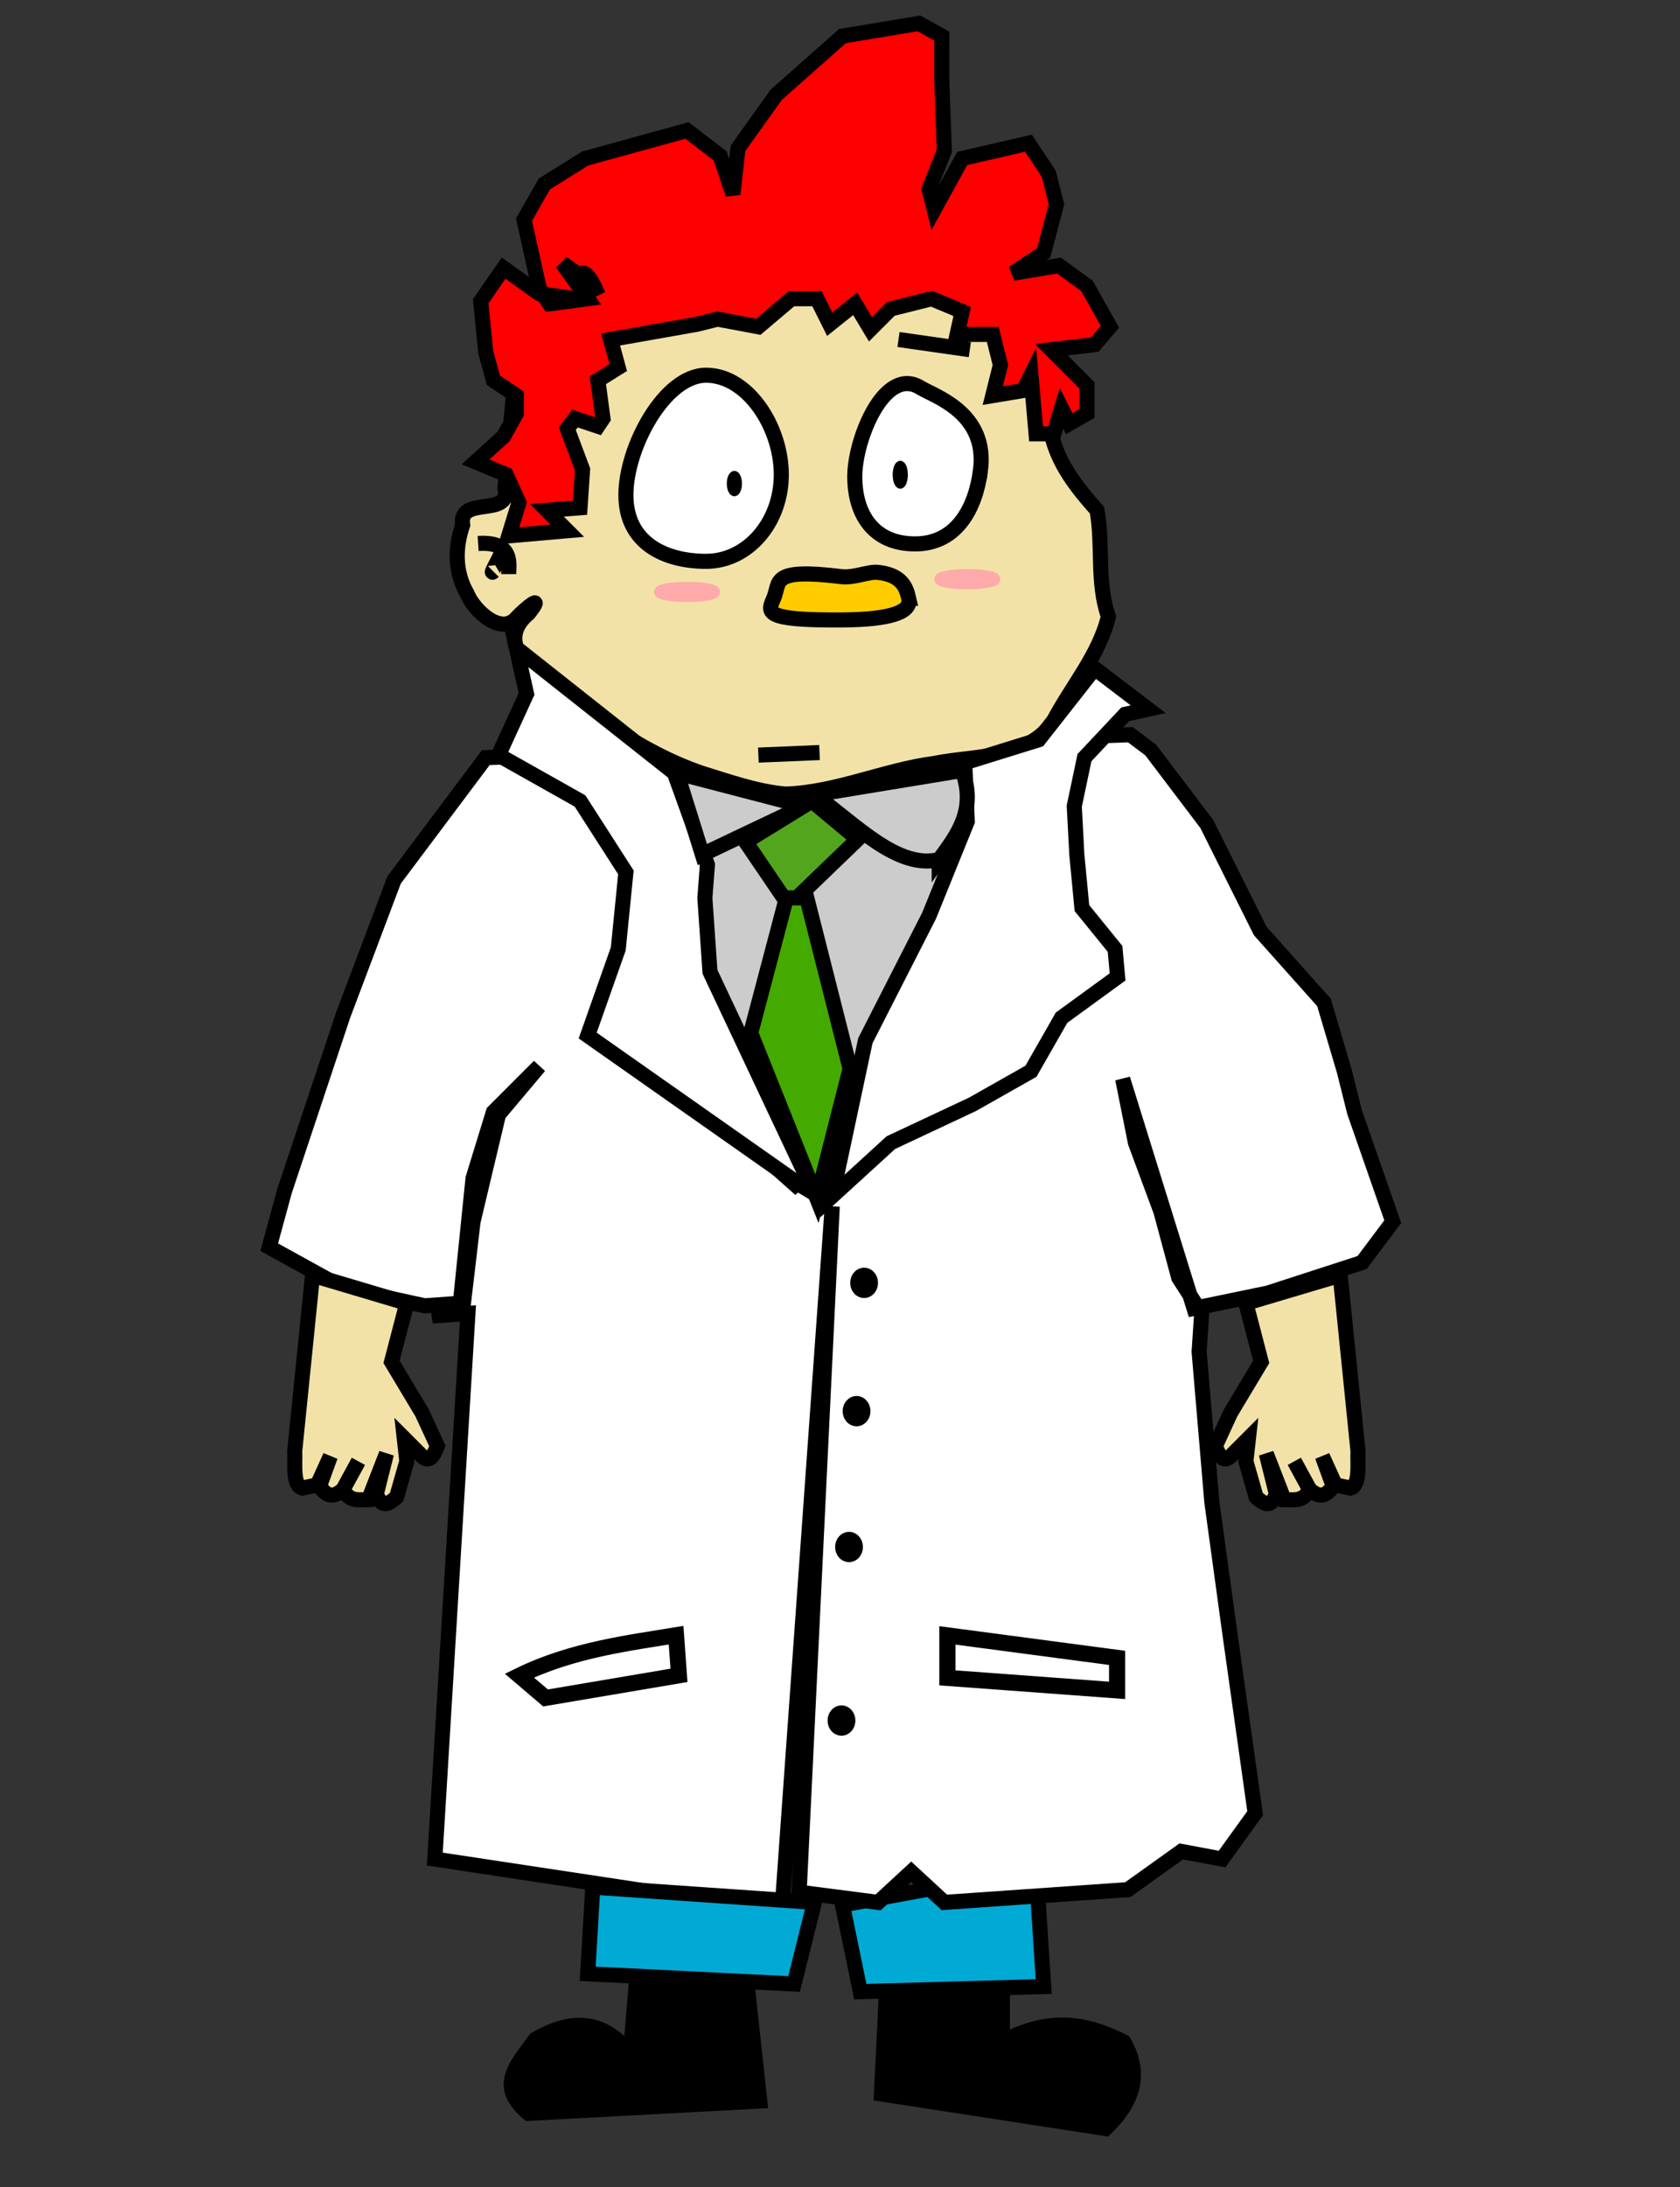
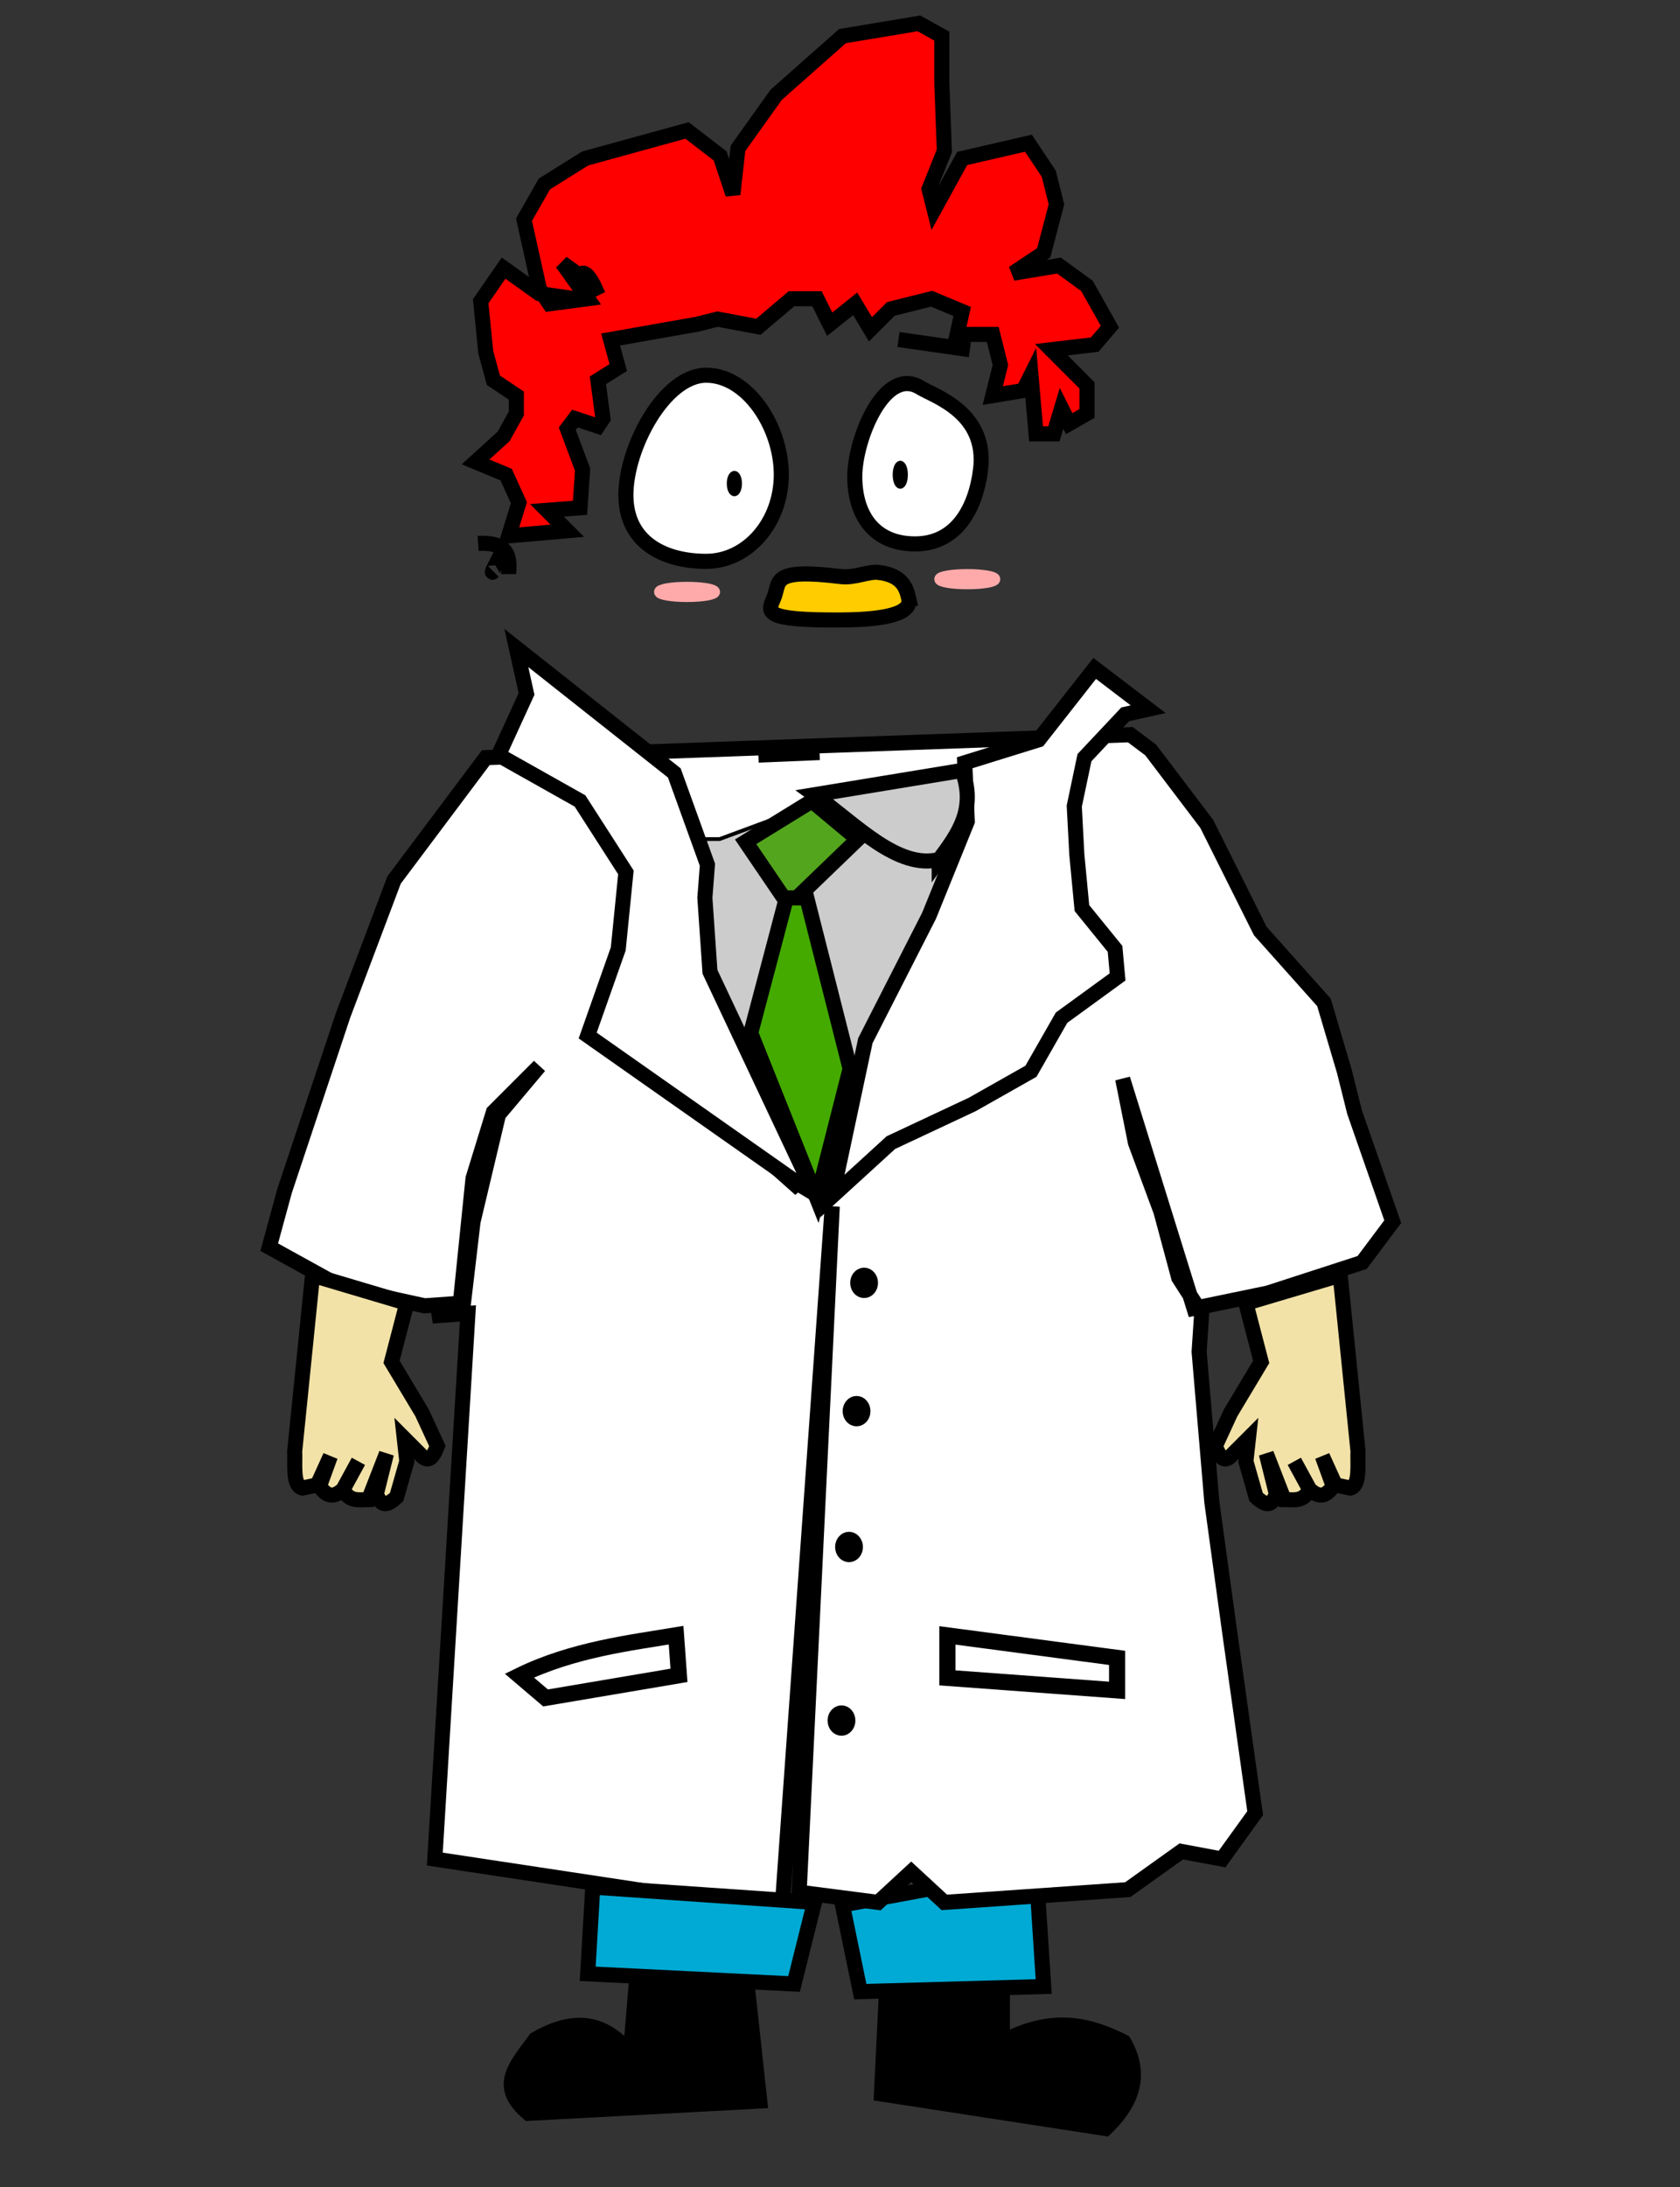
<svg xmlns="http://www.w3.org/2000/svg" xmlns:ns1="http://www.inkscape.org/namespaces/inkscape" xmlns:ns2="http://sodipodi.sourceforge.net/DTD/sodipodi-0.dtd" id="svg4136" version="1.1" ns1:version="0.91 r13725" width="576.562" height="750" viewBox="0 0 576.562 750" ns2:docname="scientist.svg">
  <rect x="0" y="0" width="576.562" height="750" fill="#333333" stroke="none" />
  <defs id="defs4140" />
  <ns2:namedview pagecolor="#ffffff" bordercolor="#666666" borderopacity="1" objecttolerance="10" gridtolerance="10" guidetolerance="10" ns1:pageopacity="0" ns1:pageshadow="2" ns1:window-width="1366" ns1:window-height="706" id="namedview4138" showgrid="false" ns1:zoom="0.74" ns1:cx="456.6714" ns1:cy="392.86271" ns1:window-x="-8" ns1:window-y="-8" ns1:window-maximized="1" ns1:current-layer="svg4136" />
  <g id="g4233" transform="matrix(1.294,0,0,1.294,-65.855,-85.537)">
    <path ns1:connector-curvature="0" id="path4211" d="m 274.324,570.946 4.73,22.973 48.649,-1.351 -2.027,-31.081 z" style="fill:#00aad4;fill-rule:evenodd;stroke:#000000;stroke-width:4;stroke-linecap:butt;stroke-linejoin:miter;stroke-miterlimit:4;stroke-dasharray:none;stroke-opacity:1" />
    <path ns1:connector-curvature="0" id="path4180" d="m 179.73,266.892 -24.324,32.432 -13.514,35.811 -15.541,46.622 -4.054,14.865 19.595,10.811 21.622,4.73 9.459,-0.676 3.378,-33.108 5.405,-17.568 12.162,-12.162 -10.811,12.838 -6.757,28.378 -2.703,22.973 -8.108,2.027 9.459,-0.676 -8.784,144.595 80.405,12.162 11.486,4.054 13.514,-189.189 -8.784,181.757 20.946,2.703 8.784,-8.108 8.784,8.108 L 350,566.892 364.189,556.757 375,558.784 l 8.784,-12.162 -6.757,-47.973 -4.73,-34.459 -3.378,-39.865 0.676,-10.135 -6.081,-9.459 -4.73,-17.568 -6.757,-18.243 -3.378,-16.892 18.919,60.811 19.595,-4.054 25,-8.108 8.108,-10.811 L 410.135,360.811 407.432,350 l -5.405,-18.243 -16.892,-18.919 -14.189,-28.378 -14.865,-19.595 -5.405,-4.054 z" style="fill:#ffffff;fill-rule:evenodd;stroke:#000000;stroke-width:4;stroke-linecap:butt;stroke-linejoin:miter;stroke-miterlimit:4;stroke-dasharray:none;stroke-opacity:1" />
    <path ns1:connector-curvature="0" id="path4231" d="m 237.932,288.469 -1.911,70.711 25.8,22.933 43.955,-41.089 -1.911,-57.333 -36.311,-4.778 -25.8,9.555 z" style="fill:#cccccc;fill-rule:evenodd;stroke:#000000;stroke-width:1px;stroke-linecap:butt;stroke-linejoin:miter;stroke-opacity:1" />
-     <path ns1:connector-curvature="0" id="path4162" d="m 329.73,181.081 c 1.79,8.03 6.849,14.355 12.102,20.235 1.686,9.364 -0.152,19.053 3.024,28.187 -2.497,10.384 -10.05,18.861 -14.865,28.284 -7.354,9.711 -20.535,8.449 -31.241,10.634 -13.369,1.743 -25.921,7.685 -39.496,8.129 -7.633,-0.655 -14.994,-3.294 -22.298,-5.544 -16.301,-5.578 -30.19,-16.157 -43.349,-26.973 -6.109,-3.635 -8.981,-10.07 -2.499,-15.396 4.576,-5.822 -1.147,-0.983 -3.113,1.12 -4.171,5.007 -11.426,-1.895 -13.216,-6.316 -3.267,-5.694 -3.272,-12.115 -1.179,-18.205 -1.224,-8.029 13.082,-1.72 11.223,-9.918 1.005,-11.051 2.009,-22.103 3.014,-33.154 12.971,-6.351 25.577,-13.865 39.819,-17.056 8.124,-2.423 16.247,-4.846 24.371,-7.268 15.662,2.38 31.39,4.329 47.011,6.978 8.732,5.483 19.221,9.011 25.516,17.606 1.966,2.919 6.297,4.938 5.175,9.031 0,3.209 1e-5,6.419 -10e-6,9.628 z" style="fill:#f2e2a7;fill-opacity:1;fill-rule:evenodd;stroke:#000000;stroke-width:4;stroke-linecap:butt;stroke-linejoin:miter;stroke-miterlimit:4;stroke-dasharray:none;stroke-opacity:1" />
+     <path ns1:connector-curvature="0" id="path4162" d="m 329.73,181.081 z" style="fill:#f2e2a7;fill-opacity:1;fill-rule:evenodd;stroke:#000000;stroke-width:4;stroke-linecap:butt;stroke-linejoin:miter;stroke-miterlimit:4;stroke-dasharray:none;stroke-opacity:1" />
    <path ns2:nodetypes="sssss" ns1:connector-curvature="0" id="path4146" d="m 258.108,191.892 c 0,12.688 -8.924,22.973 -19.932,22.973 -11.008,0 -21.284,-4.88 -21.284,-17.568 0,-12.688 10.275,-31.757 21.284,-31.757 11.008,0 19.932,13.664 19.932,26.351 z" style="opacity:1;fill:#ffffff;fill-opacity:1;fill-rule:nonzero;stroke:#000000;stroke-width:4;stroke-miterlimit:4;stroke-dasharray:none;stroke-dashoffset:0;stroke-opacity:1" />
    <path style="opacity:1;fill:#ffffff;fill-opacity:1;fill-rule:nonzero;stroke:#000000;stroke-width:4;stroke-miterlimit:4;stroke-dasharray:none;stroke-dashoffset:0;stroke-opacity:1" d="m 310.922,190.854 c -1.303,9.879 -6.27,19.393 -17.337,19.393 -11.068,0 -15.993,-7.886 -15.993,-17.851 0,-9.964 7.907,-29.37 17.345,-23.588 3.9,2.389 18.013,6.677 15.986,22.046 z" id="path4149" ns1:connector-curvature="0" ns2:nodetypes="sssss" />
    <path ns2:nodetypes="ssssss" ns1:connector-curvature="0" id="path4151" d="m 291.892,224.662 c 0.813,3.609 -4.497,5.662 -17.905,5.743 -20.91,0.127 -19.49,-2.078 -17.905,-5.743 1.841,-4.259 -1.1,-8.091 17.905,-5.743 3.44,0.425 7.201,-1.414 9.773,-1.132 6.243,0.686 7.462,3.902 8.132,6.875 z" style="opacity:1;fill:#ffcc00;fill-opacity:1;fill-rule:nonzero;stroke:#000000;stroke-width:4;stroke-miterlimit:4;stroke-dasharray:none;stroke-dashoffset:0;stroke-opacity:1" />
    <ellipse ry="2.519" rx="1.168" cy="194.257" cx="245.662" id="path4154" style="opacity:1;fill:#000000;fill-opacity:1;fill-rule:nonzero;stroke:#000000;stroke-width:1.692;stroke-miterlimit:4;stroke-dasharray:none;stroke-dashoffset:0;stroke-opacity:1" />
    <ellipse style="opacity:1;fill:#000000;fill-opacity:1;fill-rule:nonzero;stroke:#000000;stroke-width:1.763;stroke-miterlimit:4;stroke-dasharray:none;stroke-dashoffset:0;stroke-opacity:1" id="ellipse4156" cx="289.662" cy="191.919" rx="1.132" ry="2.821" />
    <path ns2:nodetypes="ccccccccccccccccsccccccccccccccccccccccccccccccccccccccccccccccccccccccccccccccc" ns1:connector-curvature="0" id="path4158" d="m 195.946,201.351 5.405,5.405 -15.541,1.351 2.703,-8.784 -3.378,-7.432 -8.108,-3.378 7.432,-6.757 3.378,-6.081 0,-4.73 -6.081,-4.054 -2.027,-7.432 -1.351,-13.514 6.081,-8.784 9.459,6.757 9.459,1.351 5.405,-2.703 c 0,0 -2.703,-6.081 -4.054,-3.378 L 200,135.811 l 6.757,9.459 -10.135,1.351 -2.703,-4.054 -4.054,-18.243 5.405,-9.459 10.811,-6.757 27.027,-7.432 8.784,6.757 3.378,10.135 1.351,-12.162 10.135,-14.189 17.568,-15.541 20.27,-3.378 6.081,3.378 0,12.162 0.676,18.243 -4.054,10.135 1.351,5.405 7.432,-13.514 17.568,-4.054 5.405,8.108 2.027,8.108 -3.378,12.838 -8.108,5.405 12.162,-2.027 7.432,5.405 6.081,10.811 -4.054,4.73 -11.486,1.351 9.459,9.459 0,7.432 -4.73,2.703 -2.027,-4.054 -2.027,6.757 -4.73,0 -1.351,-15.541 -2.027,4.054 -8.108,1.351 2.027,-8.108 -2.027,-8.108 -9.459,0 1.351,-6.081 -8.108,-3.378 -10.811,2.703 -5.405,5.405 -4.054,-6.757 -6.757,5.405 -3.378,-6.757 -6.757,0 -8.784,7.432 -10.811,-2.027 -5.405,1.351 -22.973,4.054 2.027,7.432 -5.405,3.378 1.351,10.135 -1.351,2.027 -6.081,-2.027 -2.027,2.703 4.054,10.811 -0.676,10.135 z" style="fill:#ff0000;fill-rule:evenodd;stroke:#000000;stroke-width:4;stroke-linecap:butt;stroke-linejoin:miter;stroke-miterlimit:4;stroke-dasharray:none;stroke-opacity:1" />
    <path ns1:connector-curvature="0" id="path4160" d="m 289.189,156.081 18.919,2.703 z" style="fill:none;fill-rule:evenodd;stroke:#000000;stroke-width:4;stroke-linecap:butt;stroke-linejoin:miter;stroke-miterlimit:4;stroke-dasharray:none;stroke-opacity:1" />
    <path ns1:connector-curvature="0" id="path4164" d="m 268.243,265.541 -16.216,0.676 z" style="fill:none;fill-rule:evenodd;stroke:#000000;stroke-width:4;stroke-linecap:butt;stroke-linejoin:miter;stroke-miterlimit:4;stroke-dasharray:none;stroke-opacity:1" />
    <path ns1:connector-curvature="0" id="path4168" d="m 187.838,237.838 2.703,12.162 -7.432,16.216 21.622,12.162 12.162,18.919 -2.027,20.27 -8.108,22.973 56.757,39.865 3.378,2.027 -27.703,-58.784 -1.351,-19.595 0.676,-8.784 -8.784,-24.324 z" style="fill:#ffffff;fill-rule:evenodd;stroke:#000000;stroke-width:4;stroke-linecap:butt;stroke-linejoin:miter;stroke-miterlimit:4;stroke-dasharray:none;stroke-opacity:1" />
    <path ns1:connector-curvature="0" id="path4170" d="m 306.757,268.243 0.676,15.541 -10.135,25 -16.892,33.108 -8.784,41.216 15.541,-14.189 21.622,-10.135 L 324.324,350 332.432,335.811 347.297,325 l -0.676,-7.432 -8.784,-10.811 -1.351,-14.189 -0.676,-12.838 2.703,-12.838 10.811,-11.486 6.081,-1.351 -14.189,-10.811 -14.865,18.919 z" style="fill:#ffffff;fill-rule:evenodd;stroke:#000000;stroke-width:4;stroke-linecap:butt;stroke-linejoin:miter;stroke-miterlimit:4;stroke-dasharray:none;stroke-opacity:1" />
-     <path ns1:connector-curvature="0" id="path4172" d="m 230.405,270.946 6.757,21.622 27.027,-12.838 z" style="fill:#cccccc;fill-rule:evenodd;stroke:#000000;stroke-width:4;stroke-linecap:butt;stroke-linejoin:miter;stroke-miterlimit:4;stroke-dasharray:none;stroke-opacity:1" />
    <path ns2:nodetypes="cccc" ns1:connector-curvature="0" id="path4174" d="m 299.987,293.889 c -11.025,2.723 -22.051,-9.242 -33.076,-17.169 l 39.151,-6.438 c 3.863,10.365 -1.165,16.961 -6.075,23.607 z" style="fill:#cccccc;fill-rule:evenodd;stroke:#000000;stroke-width:4;stroke-linecap:butt;stroke-linejoin:miter;stroke-miterlimit:4;stroke-dasharray:none;stroke-opacity:1" />
    <path ns1:connector-curvature="0" id="path4176" d="m 266.216,278.378 -17.568,10.811 11.486,16.892 18.243,-17.568 z" style="fill:#53a51d;fill-opacity:1;fill-rule:evenodd;stroke:#000000;stroke-width:4;stroke-linecap:butt;stroke-linejoin:miter;stroke-miterlimit:4;stroke-dasharray:none;stroke-opacity:1" />
    <path ns1:connector-curvature="0" id="path4178" d="M 259.459,304.054 250,339.865 l 17.568,43.919 8.784,-34.459 -11.486,-45.27 z" style="fill:#44aa00;fill-rule:evenodd;stroke:#000000;stroke-width:4;stroke-linecap:butt;stroke-linejoin:miter;stroke-miterlimit:4;stroke-dasharray:none;stroke-opacity:1" />
    <ellipse ry="1.261" rx="7.342" cy="222.973" cx="233.108" id="path4189" style="opacity:1;fill:#ffaaaa;fill-opacity:1;fill-rule:nonzero;stroke:#ffaaaa;stroke-width:2.83;stroke-miterlimit:4;stroke-dasharray:none;stroke-dashoffset:0;stroke-opacity:1" />
    <ellipse style="opacity:1;fill:#ffaaaa;fill-opacity:1;fill-rule:nonzero;stroke:#ffaaaa;stroke-width:2.83;stroke-miterlimit:4;stroke-dasharray:none;stroke-dashoffset:0;stroke-opacity:1" id="ellipse4191" cx="307.432" cy="219.595" rx="7.342" ry="1.261" />
    <path ns1:connector-curvature="0" id="path4193" d="m 177.703,210.135 c 9.465,-0.629 8.108,5.502 8.108,8.108" style="fill:none;fill-rule:evenodd;stroke:#000000;stroke-width:4;stroke-linecap:butt;stroke-linejoin:miter;stroke-miterlimit:4;stroke-dasharray:none;stroke-opacity:1" />
    <path ns1:connector-curvature="0" id="path4195" d="m 183.784,212.838 c -0.422,1.241 -3.24,5.943 -2.027,4.73" style="fill:none;fill-rule:evenodd;stroke:#000000;stroke-width:4;stroke-linecap:butt;stroke-linejoin:miter;stroke-miterlimit:4;stroke-dasharray:none;stroke-opacity:1" />
    <ellipse ry="2.027" rx="1.689" cy="406.081" cx="280.068" id="path4197" style="opacity:1;fill:#000000;fill-opacity:1;fill-rule:nonzero;stroke:#000000;stroke-width:4;stroke-miterlimit:4;stroke-dasharray:none;stroke-dashoffset:0;stroke-opacity:1" />
    <ellipse style="opacity:1;fill:#000000;fill-opacity:1;fill-rule:nonzero;stroke:#000000;stroke-width:4;stroke-miterlimit:4;stroke-dasharray:none;stroke-dashoffset:0;stroke-opacity:1" id="ellipse4199" cx="278.068" cy="440.081" rx="1.689" ry="2.027" />
    <ellipse ry="2.027" rx="1.689" cy="476.081" cx="276.068" id="ellipse4201" style="opacity:1;fill:#000000;fill-opacity:1;fill-rule:nonzero;stroke:#000000;stroke-width:4;stroke-miterlimit:4;stroke-dasharray:none;stroke-dashoffset:0;stroke-opacity:1" />
    <ellipse style="opacity:1;fill:#000000;fill-opacity:1;fill-rule:nonzero;stroke:#000000;stroke-width:4;stroke-miterlimit:4;stroke-dasharray:none;stroke-dashoffset:0;stroke-opacity:1" id="ellipse4203" cx="274.068" cy="522.081" rx="1.689" ry="2.027" />
    <path ns2:nodetypes="ccccc" ns1:connector-curvature="0" id="path4205" d="m 188.639,510.172 c 14.167,-6.931 29.521,-8.704 41.562,-10.716 l 0.769,10.643 -35.387,5.986 z" style="fill:none;fill-rule:evenodd;stroke:#000000;stroke-width:4.235;stroke-linecap:butt;stroke-linejoin:miter;stroke-miterlimit:4;stroke-dasharray:none;stroke-opacity:1" />
    <path ns1:connector-curvature="0" id="path4207" d="m 347.169,514.08 0,-8.61 -45.014,-5.961 0,11.259 z" style="fill:none;fill-rule:evenodd;stroke:#000000;stroke-width:4.281;stroke-linecap:butt;stroke-linejoin:miter;stroke-miterlimit:4;stroke-dasharray:none;stroke-opacity:1" />
    <path ns1:connector-curvature="0" id="path4209" d="m 208.108,566.216 -1.351,22.973 54.73,2.703 5.405,-21.622 z" style="fill:#00aad4;fill-rule:evenodd;stroke:#000000;stroke-width:4;stroke-linecap:butt;stroke-linejoin:miter;stroke-miterlimit:4;stroke-dasharray:none;stroke-opacity:1" />
    <path ns2:nodetypes="ccccccc" ns1:connector-curvature="0" id="path4213" d="m 218.243,590.541 -1.351,16.216 c -7.369,-7.198 -15.831,-6.753 -25,-1.351 -4.974,6.93 -11.982,13.634 -1.351,22.297 l 63.514,-3.378 -3.378,-31.081 z" style="fill:#000000;fill-rule:evenodd;stroke:#000000;stroke-width:1px;stroke-linecap:butt;stroke-linejoin:miter;stroke-opacity:1" />
    <path ns2:nodetypes="ccccccc" ns1:connector-curvature="0" id="path4215" d="m 284.459,594.622 -1.351,27.703 61.486,9.459 c 9.269,-8.559 10.547,-17.117 5.405,-25.676 -9.166,-4.71 -19.02,-7.355 -31.757,-1.351 l 0,-11.486 z" style="fill:#000000;fill-rule:evenodd;stroke:#000000;stroke-width:1px;stroke-linecap:butt;stroke-linejoin:miter;stroke-opacity:1" />
    <path ns2:nodetypes="cccccccccccccccccccccc" ns1:connector-curvature="0" id="path4221" d="m 133.784,404.054 -4.73,46.622 c 0.169,3.209 -0.651,9.097 2.027,9.797 l 4.73,-1.014 2.703,-7.432 -3.378,7.432 c 1.713,2.067 3.298,4.52 6.757,1.351 l 4.054,-7.432 -4.054,7.432 c 1.622,3.423 4.276,2.716 6.757,2.703 l 4.73,-12.162 -2.703,10.811 c 1.006,1.816 1.785,4.087 5.405,0.676 l 2.703,-9.459 -0.676,-6.081 4.73,4.73 c 1.902,1.85 3.043,-0.103 4.054,-2.703 l -4.054,-8.784 -4.054,-6.757 -4.054,-6.757 4.054,-15.541 z" style="fill:#f2e2a7;fill-opacity:1;fill-rule:evenodd;stroke:#000000;stroke-width:4;stroke-linecap:butt;stroke-linejoin:miter;stroke-miterlimit:4;stroke-dasharray:none;stroke-opacity:1" />
    <path style="fill:#f2e2a7;fill-opacity:1;fill-rule:evenodd;stroke:#000000;stroke-width:4;stroke-linecap:butt;stroke-linejoin:miter;stroke-miterlimit:4;stroke-dasharray:none;stroke-opacity:1" d="m 406.329,404.054 4.73,46.622 c -0.169,3.209 0.651,9.097 -2.027,9.797 l -4.73,-1.014 -2.703,-7.432 3.378,7.432 c -1.713,2.067 -3.298,4.52 -6.757,1.351 l -4.054,-7.432 4.054,7.432 c -1.622,3.423 -4.276,2.716 -6.757,2.703 l -4.73,-12.162 2.703,10.811 c -1.006,1.816 -1.785,4.087 -5.405,0.676 l -2.703,-9.459 0.676,-6.081 -4.73,4.73 c -1.902,1.85 -3.043,-0.103 -4.054,-2.703 l 4.054,-8.784 4.054,-6.757 4.054,-6.757 -4.054,-15.541 z" id="path4223" ns1:connector-curvature="0" ns2:nodetypes="cccccccccccccccccccccc" />
  </g>
</svg>